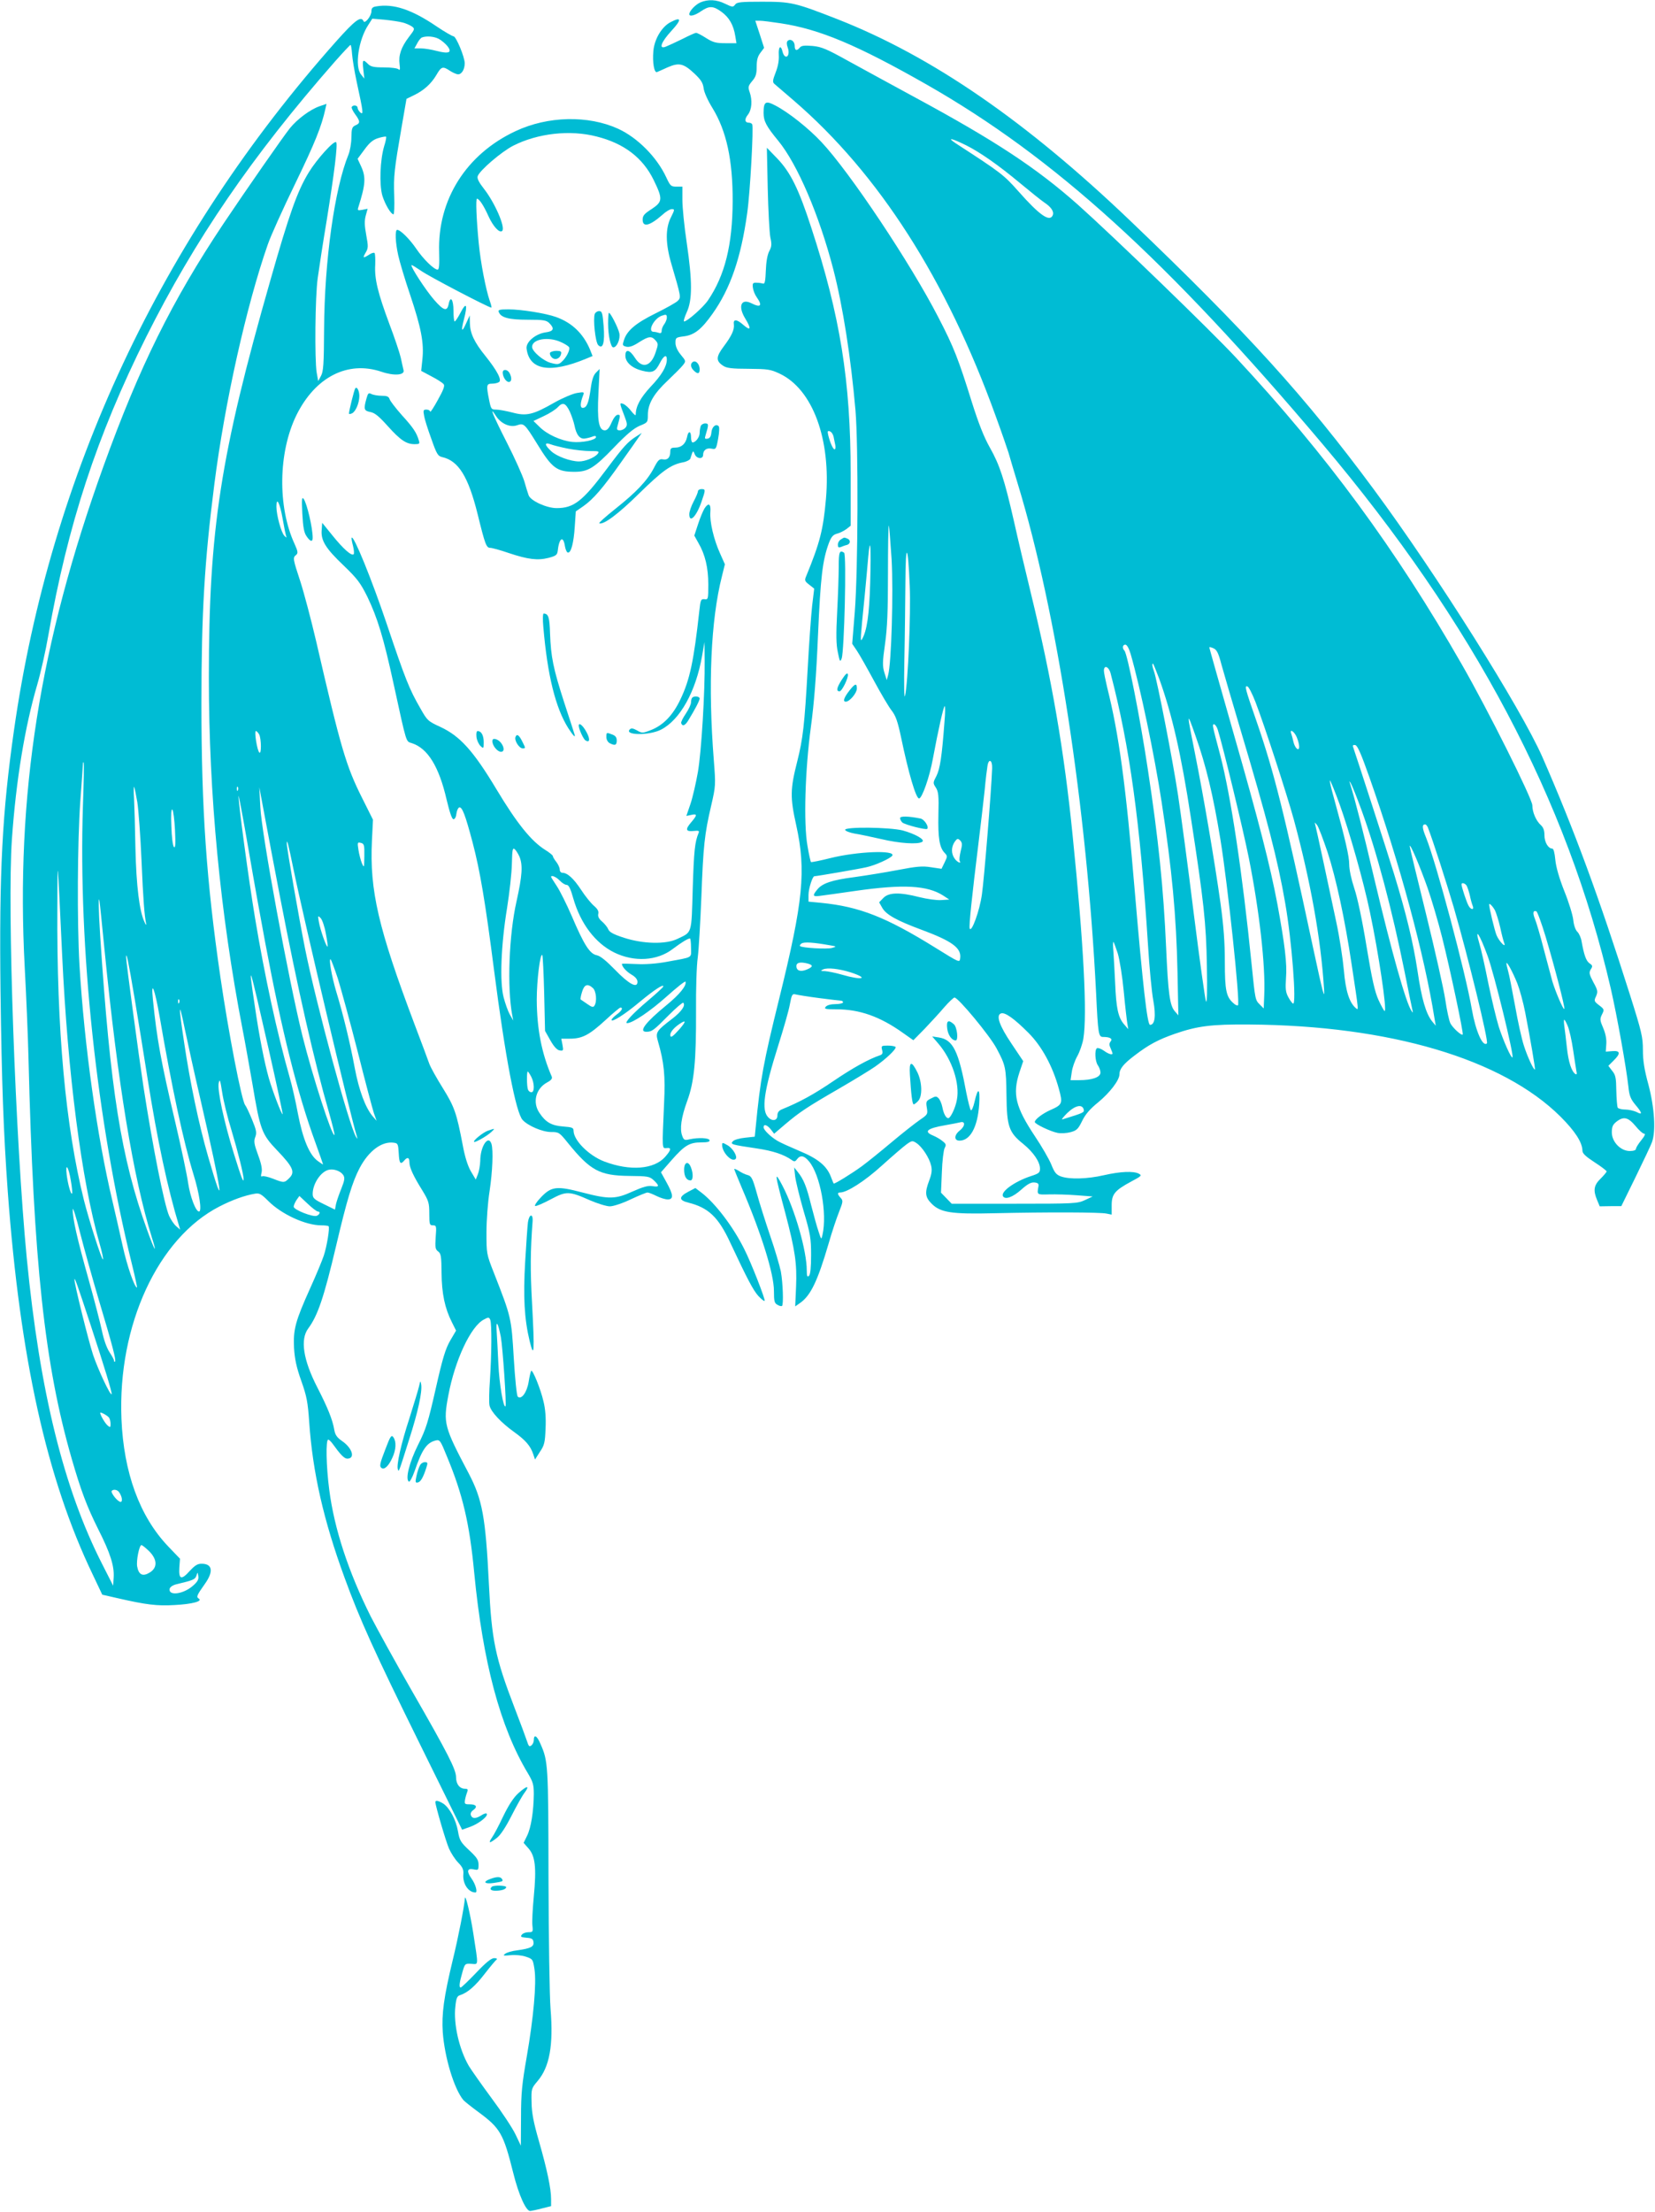
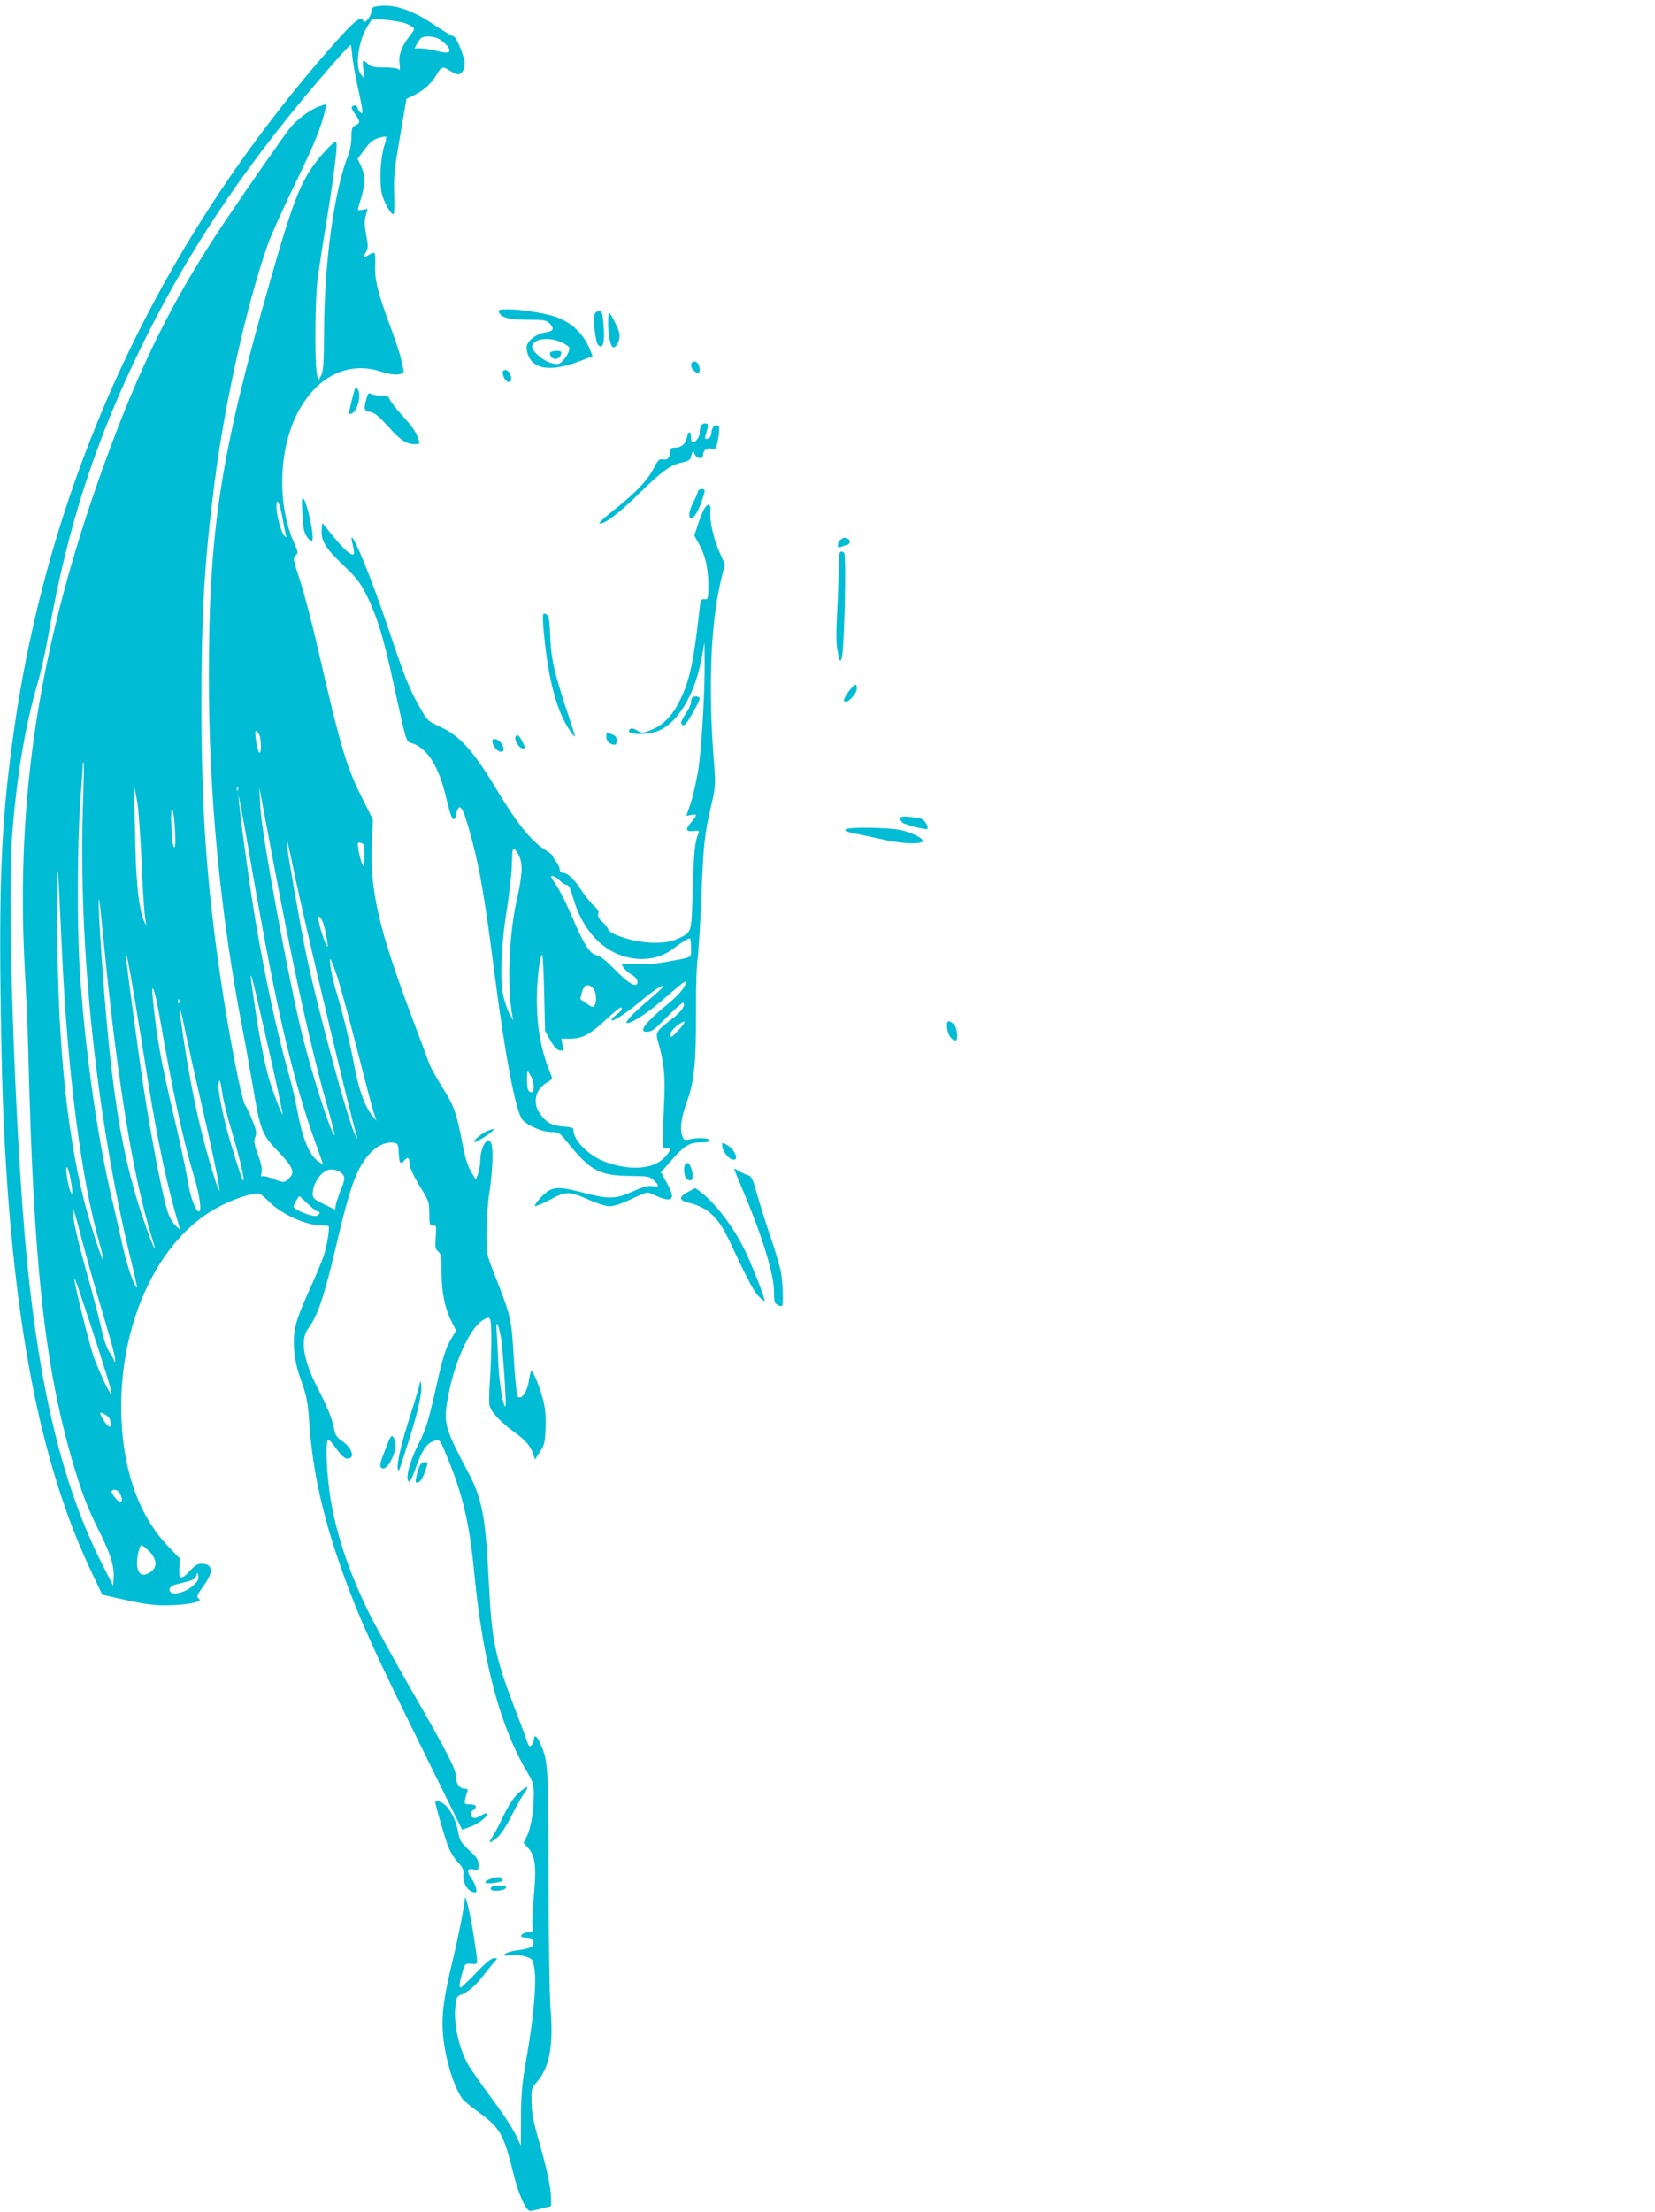
<svg xmlns="http://www.w3.org/2000/svg" version="1.0" width="958pt" height="1280pt" viewBox="0 0 958 1280" preserveAspectRatio="xMidYMid meet">
  <g transform="translate(0,1280) scale(0.1,-0.1)" fill="#00bcd4" stroke="none">
-     <path d="M4054 12786 c-29 -13 -64 -50 -64 -68 0 -16 32 -8 68 17 47 32 70 32 119 -4 44 -32 69 -76 79 -139 l7 -42 -65 0 c-54 0 -71 5 -111 30 -26 17 -52 30 -58 30 -5 0 -41 -16 -80 -36 -39 -19 -82 -39 -95 -44 -43 -17 -28 26 33 92 60 65 58 83 -5 50 -51 -26 -94 -98 -100 -167 -6 -68 5 -128 21 -122 7 3 35 15 63 28 65 28 91 22 154 -37 37 -35 49 -53 53 -85 3 -24 25 -72 51 -114 81 -132 118 -301 117 -540 -1 -252 -45 -429 -143 -573 -28 -41 -120 -122 -138 -122 -5 0 2 24 15 53 33 70 33 179 0 403 -14 93 -25 204 -25 247 l0 77 -34 0 c-32 0 -36 4 -59 53 -54 117 -166 230 -279 282 -174 79 -407 74 -594 -14 -285 -133 -452 -397 -442 -700 2 -74 0 -101 -9 -101 -21 0 -83 61 -123 120 -38 56 -92 110 -111 110 -13 0 -11 -70 6 -147 8 -37 39 -141 69 -229 64 -191 81 -279 71 -373 l-7 -67 60 -32 c33 -17 64 -37 70 -45 8 -9 -1 -33 -34 -92 -24 -44 -44 -74 -44 -67 0 6 -10 12 -21 12 -19 0 -20 -4 -14 -36 3 -20 22 -80 42 -134 31 -89 38 -99 63 -105 94 -21 151 -113 205 -331 43 -175 50 -194 73 -194 10 0 58 -13 107 -30 111 -37 167 -44 230 -28 42 11 50 17 53 38 8 77 32 94 42 30 3 -18 10 -35 16 -37 19 -6 35 55 41 150 l6 88 42 29 c59 41 115 106 220 255 50 70 97 137 105 149 l15 21 -30 -19 c-51 -32 -74 -57 -174 -191 -139 -186 -190 -225 -289 -225 -58 0 -150 42 -162 74 -4 11 -16 48 -25 81 -10 33 -55 134 -101 224 -80 157 -107 222 -63 154 28 -44 81 -68 121 -54 40 14 44 11 117 -107 86 -141 114 -162 217 -162 78 0 114 22 229 142 73 76 113 109 147 124 47 19 48 20 48 63 0 64 34 123 115 199 38 36 78 76 88 89 18 23 18 24 -12 60 -20 24 -31 49 -31 69 0 30 2 32 50 38 60 8 101 41 164 130 104 146 165 324 201 582 17 117 38 501 29 515 -3 5 -11 9 -19 9 -24 0 -27 20 -6 46 23 30 27 83 10 132 -10 28 -8 35 15 63 21 24 26 41 26 83 0 40 6 60 22 81 l21 28 -25 78 -26 79 26 0 c15 0 70 -7 122 -15 224 -34 441 -125 845 -355 738 -421 1386 -1009 2291 -2080 873 -1034 1417 -2061 1668 -3150 36 -157 89 -452 102 -568 5 -52 13 -71 40 -104 41 -48 43 -62 7 -42 -16 7 -45 14 -65 14 -20 0 -40 5 -44 11 -3 6 -7 50 -8 98 -1 74 -4 91 -24 115 l-22 29 30 30 c42 41 40 59 -7 55 l-38 -3 3 44 c2 28 -4 60 -18 93 -19 44 -20 52 -7 78 14 28 14 30 -16 53 -30 23 -31 26 -18 53 11 26 10 34 -16 81 -24 46 -26 55 -15 74 12 18 11 23 -7 35 -20 14 -32 49 -46 127 -3 20 -14 45 -24 55 -11 10 -21 38 -24 68 -3 29 -26 104 -52 168 -30 76 -48 139 -52 181 -4 41 -10 65 -18 65 -23 0 -45 37 -45 77 0 28 -6 45 -21 59 -27 24 -49 74 -49 114 0 38 -258 554 -408 815 -382 667 -785 1215 -1306 1774 -146 157 -711 703 -916 886 -239 212 -476 369 -950 625 -135 73 -308 168 -385 210 -119 66 -149 79 -201 84 -48 4 -65 2 -74 -9 -18 -22 -30 -18 -30 10 0 27 -25 44 -41 28 -6 -6 -6 -19 0 -36 12 -30 4 -60 -12 -54 -7 2 -14 14 -17 27 -10 43 -25 31 -22 -18 2 -31 -4 -65 -18 -101 -17 -44 -19 -56 -8 -66 7 -6 58 -50 113 -97 492 -424 883 -1035 1168 -1824 36 -98 69 -195 75 -214 5 -19 30 -102 55 -185 225 -739 398 -1867 452 -2945 11 -233 14 -250 40 -250 40 0 57 -10 44 -26 -9 -11 -9 -21 0 -40 6 -14 11 -27 11 -29 0 -11 -24 -4 -51 16 -16 11 -33 17 -39 14 -15 -9 -11 -77 5 -99 8 -11 15 -30 15 -42 0 -27 -47 -44 -124 -44 l-49 0 7 47 c3 25 18 67 32 92 14 25 30 71 35 101 23 139 2 547 -62 1175 -49 491 -121 907 -240 1395 -33 135 -78 326 -100 425 -55 241 -82 324 -139 425 -34 60 -65 138 -105 265 -77 247 -104 317 -194 490 -160 311 -515 843 -677 1014 -74 79 -191 172 -267 211 -55 29 -67 22 -67 -43 0 -48 15 -77 86 -163 110 -135 236 -428 318 -744 55 -213 101 -506 128 -815 17 -205 15 -921 -4 -1165 l-15 -185 27 -40 c15 -22 59 -100 99 -174 40 -74 86 -152 102 -172 24 -31 35 -62 55 -156 43 -207 86 -353 104 -353 17 0 61 124 80 230 32 172 61 299 68 304 4 2 4 -39 -1 -92 -15 -203 -26 -270 -46 -311 -21 -40 -21 -42 -4 -68 15 -23 18 -47 15 -156 -3 -135 6 -191 36 -222 17 -18 17 -20 0 -55 l-18 -37 -61 9 c-49 8 -83 5 -192 -16 -73 -14 -185 -32 -250 -41 -133 -17 -188 -36 -217 -73 -28 -34 -25 -41 13 -36 17 2 111 15 208 29 278 40 417 32 509 -27 l35 -23 -46 -3 c-26 -2 -83 6 -127 17 -113 29 -176 28 -208 -4 l-25 -26 18 -32 c23 -40 85 -74 228 -127 175 -65 231 -105 223 -164 -3 -27 -3 -27 -143 60 -287 178 -440 238 -662 260 l-73 7 0 39 c0 35 23 108 34 108 13 0 258 42 301 52 52 11 139 51 150 67 20 34 -206 24 -358 -14 -59 -15 -110 -25 -113 -23 -2 3 -12 45 -20 94 -23 129 -14 439 20 689 18 133 31 292 41 530 15 339 26 432 63 533 14 36 24 48 47 54 17 4 41 17 55 27 l24 19 0 304 c0 534 -61 911 -228 1421 -73 225 -121 321 -197 400 l-60 62 5 -235 c3 -129 10 -257 15 -283 9 -40 8 -54 -6 -80 -11 -21 -18 -61 -20 -112 -2 -59 -6 -79 -15 -76 -7 2 -24 5 -38 5 -22 1 -25 -3 -22 -28 2 -17 12 -42 23 -57 34 -48 22 -61 -31 -34 -61 31 -80 -18 -35 -90 35 -58 31 -72 -11 -36 -39 35 -61 36 -56 4 4 -30 -13 -67 -59 -128 -45 -60 -46 -84 -2 -112 19 -13 51 -17 146 -17 111 -1 127 -3 180 -28 191 -90 298 -379 268 -725 -16 -180 -35 -253 -114 -446 -11 -25 -9 -30 17 -50 l29 -23 -12 -100 c-6 -54 -18 -220 -26 -369 -18 -321 -27 -398 -60 -530 -41 -161 -42 -209 -6 -370 58 -263 41 -438 -99 -1005 -91 -369 -108 -458 -136 -746 l-5 -51 -56 -6 c-31 -3 -63 -12 -70 -20 -18 -18 -11 -20 137 -42 95 -14 157 -35 203 -67 15 -11 20 -10 31 5 19 25 41 21 69 -13 65 -77 106 -300 78 -425 -7 -30 -7 -29 -23 20 -10 28 -28 96 -43 153 -26 106 -43 149 -78 192 l-20 25 6 -53 c4 -30 26 -120 49 -200 39 -132 43 -158 43 -254 0 -72 -4 -111 -12 -120 -10 -9 -13 -3 -13 31 0 113 -68 351 -141 491 -48 91 -46 75 17 -160 56 -213 68 -290 62 -427 l-5 -112 30 21 c60 43 100 126 163 341 19 67 47 150 61 185 23 58 24 65 9 81 -19 21 -20 31 -3 31 40 0 143 66 242 156 61 55 125 110 143 123 31 22 34 22 57 7 33 -22 75 -86 85 -131 6 -26 3 -48 -11 -85 -27 -71 -24 -97 14 -135 51 -51 113 -61 362 -55 309 7 616 6 650 -2 l30 -6 0 54 c0 65 18 86 114 138 59 31 62 35 43 45 -31 16 -106 13 -202 -9 -96 -22 -198 -25 -249 -7 -27 10 -37 22 -56 70 -13 31 -55 104 -94 162 -113 170 -131 244 -90 370 l22 65 -67 100 c-71 105 -92 165 -62 176 23 9 77 -30 159 -112 77 -77 140 -192 176 -323 24 -86 21 -93 -49 -124 -45 -20 -90 -54 -90 -69 0 -12 91 -55 131 -63 20 -4 54 -2 76 4 36 10 44 18 67 65 19 39 46 70 92 107 69 57 124 129 124 163 0 31 23 60 88 109 81 62 135 91 232 125 130 45 211 56 433 54 811 -6 1464 -199 1800 -533 85 -85 126 -149 127 -197 0 -16 18 -33 70 -67 39 -25 70 -49 70 -53 0 -4 -16 -23 -35 -42 -39 -38 -44 -67 -20 -124 l15 -36 63 1 62 0 82 167 c45 92 88 183 95 202 24 63 15 201 -20 334 -24 87 -32 140 -32 200 0 75 -7 105 -74 317 -179 565 -323 956 -508 1379 -125 283 -610 1054 -977 1550 -394 533 -731 905 -1409 1553 -604 577 -1146 950 -1692 1165 -248 97 -270 102 -437 102 -124 0 -148 -2 -158 -17 -11 -15 -16 -15 -57 5 -50 25 -99 27 -144 8z m-600 -776 c159 -40 267 -123 330 -252 53 -109 52 -125 -11 -167 -44 -28 -53 -39 -53 -62 0 -46 41 -36 113 27 20 19 45 34 56 34 17 0 17 -3 -5 -47 -33 -64 -32 -153 2 -269 57 -194 57 -195 37 -215 -10 -10 -67 -42 -128 -72 -115 -57 -165 -99 -183 -154 -10 -31 -9 -33 13 -39 18 -4 39 3 73 25 57 36 73 38 96 12 17 -19 17 -23 1 -70 -27 -83 -79 -96 -120 -31 -30 47 -55 53 -55 12 0 -38 38 -72 97 -87 59 -15 76 -8 103 45 22 43 40 52 40 20 0 -40 -30 -91 -94 -158 -59 -64 -86 -113 -86 -161 0 -8 -11 1 -25 19 -14 19 -35 38 -47 43 -23 8 -23 7 8 -74 15 -39 16 -50 5 -63 -7 -9 -22 -16 -33 -16 -16 0 -19 5 -14 23 18 66 18 67 2 67 -10 0 -24 -18 -36 -45 -13 -31 -25 -45 -39 -45 -35 0 -45 57 -37 214 l7 141 -21 -21 c-15 -15 -24 -42 -31 -95 -12 -83 -23 -109 -46 -109 -16 0 -15 28 3 74 7 18 4 19 -37 12 -24 -4 -83 -29 -131 -56 -122 -70 -161 -79 -242 -57 -35 9 -78 17 -94 17 -28 0 -30 3 -41 57 -17 85 -15 93 17 93 15 0 33 4 40 9 19 11 -10 66 -78 151 -65 80 -89 132 -90 190 l-1 45 -20 -44 c-26 -59 -32 -49 -13 23 22 84 13 101 -19 39 -15 -29 -31 -53 -35 -53 -4 0 -7 28 -7 62 0 66 -18 90 -28 38 -9 -44 -29 -38 -84 25 -48 55 -138 193 -131 201 2 2 26 -13 54 -32 40 -30 393 -214 408 -214 3 0 -1 18 -9 39 -23 67 -53 221 -64 336 -13 134 -18 255 -10 255 13 0 39 -39 67 -102 27 -59 64 -99 79 -84 20 20 -43 164 -106 244 -29 37 -40 59 -36 72 10 33 139 143 206 177 142 72 329 93 483 53z m2139 -51 c78 -39 185 -113 312 -219 58 -48 120 -98 139 -111 41 -27 58 -53 50 -74 -17 -42 -76 -1 -198 137 -86 97 -102 109 -361 277 -58 38 -29 33 58 -10z m-1733 -997 c0 -10 -7 -27 -15 -38 -8 -10 -15 -27 -15 -38 0 -12 -5 -16 -16 -12 -9 3 -22 6 -30 6 -38 0 0 76 46 93 26 9 30 8 30 -11z m-561 -545 c10 -23 22 -58 26 -77 11 -57 32 -83 63 -77 15 2 35 8 45 12 10 4 17 3 17 -4 0 -17 -81 -34 -138 -28 -65 7 -147 44 -190 88 l-34 33 59 28 c33 15 70 39 82 52 29 31 45 25 70 -27z m1526 -143 c3 -13 7 -35 10 -49 3 -14 1 -25 -4 -25 -9 0 -26 38 -37 83 -5 22 -3 26 10 21 9 -3 18 -17 21 -30z m-1537 -70 c41 -8 99 -14 129 -14 50 0 54 -1 42 -17 -18 -21 -71 -43 -107 -43 -49 0 -129 29 -161 59 -40 37 -41 54 -3 40 15 -6 60 -17 100 -25z m1873 -639 c11 -191 -1 -603 -20 -671 l-8 -29 -14 44 c-11 38 -11 60 4 165 13 92 17 189 17 405 0 156 2 282 5 280 2 -3 9 -90 16 -194z m-124 -140 c-5 -182 -19 -277 -48 -325 -10 -16 -9 3 16 250 8 80 17 183 21 230 12 129 17 57 11 -155z m229 -15 c7 -158 -10 -561 -27 -635 -5 -25 -7 53 -4 210 3 138 5 340 6 450 1 233 15 220 25 -25z m1279 -395 c55 -190 138 -586 179 -855 60 -392 85 -656 92 -985 l5 -250 -20 23 c-30 34 -39 102 -51 372 -15 338 -44 624 -106 1030 -44 294 -118 667 -135 685 -14 14 -11 35 5 35 9 0 21 -21 31 -55z m525 -59 c12 -44 62 -214 110 -376 155 -519 217 -759 259 -1003 39 -221 67 -591 46 -584 -5 2 -18 19 -28 38 -15 28 -17 48 -13 110 7 82 -7 195 -50 429 -41 217 -106 473 -255 992 -76 267 -139 489 -139 492 0 3 11 1 24 -5 20 -9 29 -28 46 -93z m-360 -83 c74 -205 127 -434 184 -808 74 -480 88 -607 92 -850 3 -143 1 -222 -5 -210 -5 11 -37 241 -71 510 -33 270 -75 578 -91 685 -31 205 -122 669 -139 715 -10 28 -13 45 -6 45 2 0 18 -39 36 -87z m-281 30 c110 -420 171 -862 216 -1568 8 -132 22 -278 31 -325 16 -89 9 -140 -19 -140 -16 0 -42 230 -88 770 -52 617 -92 912 -160 1182 -10 42 -19 86 -19 97 0 36 29 24 39 -16z m838 -164 c54 -141 180 -528 222 -680 96 -354 157 -689 175 -979 5 -72 -5 -34 -64 240 -167 782 -225 1012 -325 1302 -69 198 -72 212 -54 206 8 -3 28 -43 46 -89z m-348 -193 c63 -178 103 -345 146 -607 41 -252 115 -943 101 -956 -3 -3 -16 2 -27 13 -41 36 -49 74 -49 239 0 112 -7 207 -25 338 -35 250 -99 623 -146 858 -51 254 -51 260 0 115z m130 32 c30 -95 145 -569 180 -743 61 -306 97 -624 89 -795 l-3 -75 -22 22 c-27 27 -27 25 -48 233 -54 536 -120 972 -181 1208 -20 75 -39 147 -41 160 -8 34 14 26 26 -10z m457 -43 c19 -46 19 -82 0 -66 -7 6 -16 24 -19 39 -3 15 -9 35 -12 45 -13 33 16 17 31 -18z m420 -230 c177 -503 319 -1028 378 -1400 l7 -40 -21 25 c-36 45 -61 130 -85 294 -25 163 -64 326 -136 561 -35 115 -224 698 -237 734 -3 8 1 12 13 10 13 -3 34 -51 81 -184z m-2183 49 c-5 -136 -47 -646 -59 -728 -13 -96 -61 -226 -71 -198 -5 13 12 177 52 502 13 107 29 242 35 300 5 58 13 120 16 138 7 46 29 35 27 -14z m2010 -204 c58 -161 139 -446 177 -628 50 -237 100 -572 85 -572 -3 0 -19 28 -35 63 -22 48 -38 119 -70 312 -25 153 -53 284 -71 336 -17 51 -29 107 -29 137 0 47 -22 143 -89 386 -17 60 -27 105 -22 100 4 -5 29 -65 54 -134z m128 -37 c89 -244 176 -572 250 -938 22 -110 42 -209 45 -220 4 -16 3 -17 -5 -5 -32 45 -115 340 -217 770 -63 270 -114 467 -139 545 -6 17 -5 18 4 3 6 -9 34 -78 62 -155z m-196 -245 c49 -151 99 -382 139 -648 43 -283 41 -267 23 -252 -36 31 -58 98 -68 218 -6 66 -25 191 -44 279 -44 208 -114 534 -121 560 -5 19 -5 19 10 1 8 -10 35 -81 61 -158z m580 145 c30 -78 105 -310 150 -463 84 -290 203 -776 192 -787 -24 -23 -65 71 -87 196 -37 215 -206 847 -265 994 -23 56 -25 77 -5 77 4 0 11 -8 15 -17z m-2704 -138 c-6 -25 -9 -50 -6 -56 13 -20 -15 -8 -29 13 -21 29 -20 67 0 97 15 20 18 21 32 8 12 -13 13 -23 3 -62z m2703 -214 c24 -69 62 -198 84 -286 45 -178 125 -555 119 -561 -7 -8 -57 38 -71 64 -8 15 -21 77 -30 138 -9 60 -59 283 -111 494 -52 211 -95 388 -95 394 1 21 60 -118 104 -243z m224 17 c5 -7 14 -33 20 -58 5 -25 13 -53 17 -62 10 -25 -12 -23 -25 3 -11 20 -40 107 -40 122 0 11 17 8 28 -5z m166 -146 c7 -15 21 -59 30 -98 8 -39 19 -80 23 -90 13 -34 -28 7 -44 44 -11 26 -43 159 -43 178 0 12 21 -10 34 -34z m293 -152 c51 -171 114 -412 108 -418 -6 -6 -50 97 -69 159 -8 30 -31 115 -51 191 -19 75 -42 152 -50 171 -14 34 -11 51 8 44 6 -2 30 -68 54 -147z m-336 -111 c39 -107 154 -577 144 -587 -7 -8 -53 96 -79 176 -14 45 -42 161 -62 258 -19 97 -42 197 -50 222 -31 105 1 57 47 -69z m-3811 62 c44 -7 44 -8 16 -16 -28 -8 -175 0 -185 11 -3 3 1 10 9 15 15 10 71 6 160 -10z m1670 -47 c11 -36 27 -136 35 -222 8 -86 18 -170 21 -187 l5 -30 -25 29 c-34 40 -45 94 -51 238 -3 68 -8 149 -10 181 -3 31 -3 57 0 57 2 0 13 -30 25 -66z m-1792 -60 c30 -9 28 -19 -8 -34 -36 -15 -60 -7 -60 20 0 21 23 26 68 14z m4105 -114 c14 -36 35 -112 46 -170 31 -159 59 -325 56 -328 -6 -7 -43 72 -64 138 -12 36 -35 139 -51 230 -17 91 -34 181 -40 200 -5 19 -10 39 -10 45 0 18 36 -48 63 -115z m-3860 64 c111 -36 69 -48 -48 -14 -38 11 -83 20 -100 21 -26 0 -27 2 -10 10 25 11 90 4 158 -17z m-182 -149 c63 -8 120 -15 127 -15 6 0 12 -4 12 -10 0 -5 -20 -10 -44 -10 -26 0 -48 -6 -56 -15 -11 -13 -3 -15 61 -15 135 0 253 -42 385 -136 l61 -43 66 67 c35 37 87 93 113 124 27 31 54 56 59 56 21 1 204 -220 243 -293 53 -99 56 -113 58 -272 2 -180 13 -215 97 -282 59 -48 97 -104 97 -143 0 -23 -6 -28 -52 -43 -95 -31 -178 -91 -162 -117 13 -21 57 -5 105 38 38 34 58 44 77 42 21 -2 26 -8 23 -23 -9 -49 -9 -48 62 -46 37 1 109 -1 160 -5 l92 -7 -45 -21 c-43 -20 -61 -21 -408 -21 l-363 0 -31 32 -31 32 5 118 c2 65 10 128 16 140 10 19 9 24 -13 41 -13 11 -38 25 -55 32 -55 23 -33 41 70 59 36 6 75 14 88 17 31 9 30 -22 -3 -48 -33 -26 -33 -58 -1 -58 62 0 105 78 114 209 6 96 -7 104 -27 15 -7 -31 -17 -52 -21 -48 -5 5 -16 50 -26 99 -45 243 -77 309 -159 322 l-39 6 36 -42 c79 -92 125 -231 107 -324 -8 -47 -37 -107 -50 -107 -13 0 -27 26 -34 63 -4 21 -14 44 -22 52 -12 13 -18 13 -44 -1 -28 -14 -30 -18 -24 -54 6 -37 5 -39 -42 -71 -26 -18 -100 -76 -163 -129 -63 -53 -140 -115 -170 -137 -57 -42 -161 -106 -164 -101 -2 2 -9 19 -16 38 -24 64 -75 106 -184 151 -56 24 -112 49 -126 58 -39 23 -80 63 -80 78 0 21 20 15 42 -12 l19 -25 62 53 c84 71 125 99 312 207 88 51 183 109 210 128 67 47 125 103 119 114 -3 4 -23 8 -45 8 -37 0 -39 -2 -33 -25 5 -19 2 -26 -12 -31 -66 -22 -159 -74 -271 -150 -112 -76 -192 -120 -295 -162 -20 -8 -28 -19 -28 -37 0 -29 -29 -35 -53 -10 -41 41 -26 150 58 416 30 95 61 202 67 237 11 58 14 63 34 58 12 -3 73 -13 135 -21z m4334 -162 c9 -21 23 -83 31 -138 8 -55 17 -111 19 -123 4 -15 2 -21 -5 -17 -23 14 -41 70 -50 153 -5 48 -12 104 -15 125 -3 20 -3 37 0 37 2 0 12 -17 20 -37z m-2802 -482 c4 -18 3 -19 -123 -58 -8 -3 4 13 27 36 46 45 87 54 96 22z m3194 -96 c20 -25 43 -45 51 -45 8 0 2 -14 -17 -37 -17 -21 -31 -43 -31 -50 0 -8 -14 -13 -36 -13 -53 0 -104 53 -104 108 0 32 6 45 26 61 42 33 68 27 111 -24z" />
    <path d="M2887 10995 c12 -33 59 -45 168 -45 92 0 108 -3 125 -20 31 -31 25 -47 -21 -53 -58 -8 -115 -55 -111 -93 15 -126 135 -147 346 -59 l36 15 -15 38 c-39 92 -104 155 -197 188 -59 21 -200 44 -275 44 -52 0 -61 -3 -56 -15z m359 -174 c23 -10 45 -24 48 -30 8 -13 -15 -60 -42 -84 -17 -16 -25 -17 -63 -7 -45 12 -109 67 -109 93 0 45 94 61 166 28z" />
    <path d="M3184 10759 c-3 -6 1 -18 10 -27 19 -19 49 -7 54 22 3 12 -4 16 -27 16 -16 0 -33 -5 -37 -11z" />
    <path d="M3443 10984 c-11 -29 3 -165 20 -181 27 -27 39 15 31 112 -6 74 -9 85 -26 85 -10 0 -21 -7 -25 -16z" />
    <path d="M3520 10928 c0 -68 15 -138 30 -138 21 0 42 49 35 82 -7 32 -51 118 -60 118 -3 0 -5 -28 -5 -62z" />
    <path d="M2910 10644 c0 -24 19 -54 35 -54 17 0 19 23 5 51 -13 23 -40 25 -40 3z" />
    <path d="M5483 6848 c5 -38 27 -68 49 -68 17 0 8 77 -10 93 -33 30 -45 21 -39 -25z" />
-     <path d="M5267 6582 c7 -116 14 -172 22 -172 4 0 16 9 26 20 25 27 23 107 -4 164 -35 71 -49 67 -44 -12z" />
    <path d="M2178 12763 c-21 -3 -28 -10 -28 -28 0 -28 -39 -76 -46 -57 -14 31 -48 6 -156 -115 -1016 -1141 -1656 -2507 -1867 -3988 -68 -477 -86 -814 -78 -1510 7 -535 17 -812 42 -1160 71 -965 226 -1663 492 -2216 l55 -116 92 -21 c161 -37 226 -45 325 -39 102 5 166 22 142 37 -16 10 -12 19 34 84 51 71 46 116 -14 118 -26 1 -40 -7 -72 -41 -49 -55 -65 -50 -61 18 l4 52 -70 73 c-164 173 -256 425 -269 736 -22 542 211 1046 567 1229 74 38 146 64 205 74 26 5 37 -1 79 -43 76 -76 215 -140 306 -140 20 0 39 -2 42 -5 8 -8 -10 -118 -28 -171 -9 -27 -44 -112 -79 -189 -86 -191 -98 -238 -93 -344 4 -65 14 -112 42 -191 32 -90 38 -124 46 -240 20 -290 83 -567 205 -900 87 -239 173 -429 433 -956 l247 -501 50 18 c50 19 104 63 92 75 -3 4 -18 -1 -31 -10 -32 -20 -52 -20 -60 0 -4 11 1 22 14 31 26 19 17 33 -22 33 -28 0 -30 2 -26 27 3 16 9 36 13 46 5 13 2 17 -13 17 -31 0 -52 27 -52 66 0 45 -45 134 -256 501 -96 167 -202 360 -238 430 -130 260 -211 508 -240 732 -18 137 -21 291 -6 291 5 0 17 -12 27 -26 43 -60 66 -84 83 -84 48 0 30 61 -30 102 -30 21 -40 36 -45 65 -10 59 -38 128 -98 245 -82 159 -100 278 -53 341 55 74 91 179 162 480 62 263 93 367 136 449 53 100 129 156 198 146 23 -3 25 -8 28 -60 3 -60 10 -69 32 -43 18 22 30 18 30 -10 0 -30 21 -77 76 -165 35 -58 39 -70 39 -132 0 -63 2 -68 21 -68 20 0 21 -4 16 -69 -4 -58 -2 -70 14 -82 17 -12 19 -29 20 -124 1 -120 19 -205 60 -286 l24 -48 -34 -58 c-27 -47 -44 -101 -84 -279 -44 -194 -56 -233 -102 -324 -51 -102 -75 -199 -53 -213 5 -3 20 24 33 61 43 125 70 164 121 177 25 6 28 2 66 -92 92 -221 131 -389 158 -673 50 -517 150 -894 311 -1161 29 -49 34 -65 34 -120 -1 -99 -16 -195 -39 -241 l-20 -41 29 -33 c38 -44 46 -109 30 -277 -7 -73 -11 -150 -8 -170 4 -35 2 -37 -23 -37 -15 0 -32 -6 -38 -14 -10 -12 -6 -15 26 -18 31 -2 39 -7 41 -25 4 -27 -16 -37 -95 -48 -28 -3 -59 -12 -69 -20 -15 -11 -10 -12 32 -8 27 3 67 -1 89 -9 39 -13 40 -15 49 -73 12 -81 -5 -276 -45 -506 -27 -155 -33 -210 -33 -349 l-1 -165 -31 65 c-17 36 -79 130 -138 209 -59 80 -118 164 -132 187 -56 96 -90 244 -78 345 5 48 10 60 28 65 43 14 88 53 143 125 32 41 62 77 68 81 5 4 -1 8 -14 8 -17 0 -47 -24 -105 -85 -45 -47 -85 -85 -89 -85 -11 0 -8 27 9 86 15 53 16 53 52 51 43 -2 42 -20 12 175 -18 116 -47 236 -49 203 -4 -49 -37 -220 -70 -355 -52 -216 -65 -313 -58 -419 11 -146 65 -326 119 -392 7 -8 47 -40 88 -70 126 -93 144 -124 201 -352 32 -129 75 -223 99 -220 8 1 39 7 68 15 l52 13 0 41 c0 61 -23 170 -70 334 -32 111 -42 164 -43 225 -2 80 -1 81 35 124 69 81 92 206 75 416 -6 72 -11 414 -12 760 -1 658 -2 674 -47 776 -20 47 -38 56 -38 20 0 -10 -6 -24 -14 -30 -12 -10 -16 -5 -26 26 -7 21 -39 108 -72 193 -111 289 -132 389 -148 715 -19 388 -38 489 -117 640 -143 271 -148 290 -118 450 38 204 130 401 206 440 27 15 30 14 37 -2 9 -24 8 -197 -2 -349 -5 -67 -6 -133 -2 -148 9 -36 66 -97 141 -151 67 -48 96 -81 112 -130 l10 -30 28 44 c26 38 30 54 33 135 3 60 -1 114 -12 157 -16 71 -63 186 -71 177 -3 -3 -10 -32 -15 -64 -10 -62 -43 -105 -63 -85 -6 6 -16 106 -23 223 -14 233 -14 235 -115 493 -43 109 -43 111 -43 235 0 69 8 176 18 238 17 113 22 236 11 273 -18 56 -65 -14 -65 -98 -1 -26 -7 -61 -14 -78 l-12 -30 -28 47 c-18 31 -35 84 -47 150 -36 188 -48 223 -115 331 -35 56 -71 120 -79 142 -8 22 -46 126 -86 230 -209 554 -260 772 -246 1061 l6 121 -62 124 c-94 187 -124 289 -267 909 -29 124 -70 279 -91 344 -44 134 -45 139 -25 155 12 10 11 20 -9 64 -99 215 -94 529 10 743 109 222 297 319 493 253 73 -25 136 -20 128 9 -2 9 -10 42 -16 72 -7 30 -37 119 -67 198 -65 175 -86 258 -81 339 1 34 0 65 -4 69 -4 4 -19 -1 -32 -10 -35 -22 -38 -20 -19 13 15 25 15 36 3 101 -10 54 -11 82 -3 112 l11 40 -30 -6 c-28 -5 -30 -4 -23 17 41 130 44 172 15 235 l-20 43 40 54 c30 41 50 57 80 66 22 7 42 10 45 8 2 -3 -2 -27 -11 -54 -24 -81 -29 -221 -11 -286 16 -52 50 -109 65 -109 4 0 6 48 4 108 -4 115 0 149 43 398 l28 162 41 20 c59 28 102 67 132 118 29 50 37 52 79 24 17 -11 38 -20 47 -20 21 0 38 29 38 64 0 36 -50 156 -65 156 -6 0 -50 25 -96 56 -147 100 -252 134 -351 117z m152 -93 c20 -5 44 -16 54 -23 18 -13 18 -16 -17 -61 -45 -59 -61 -106 -54 -158 4 -30 2 -37 -6 -29 -6 6 -43 11 -84 11 -60 0 -77 4 -93 20 -30 30 -33 25 -27 -32 l6 -53 -19 24 c-38 45 -15 201 42 287 l23 36 70 -6 c39 -4 86 -11 105 -16z m210 -95 c15 -8 38 -27 50 -42 29 -37 9 -46 -61 -28 -30 8 -71 15 -92 15 l-38 0 16 29 c8 16 20 31 27 34 25 10 70 7 98 -8z m-502 -88 c2 -28 14 -101 27 -162 38 -175 40 -191 21 -176 -9 8 -16 20 -16 27 0 15 -26 19 -34 5 -3 -4 6 -23 19 -41 31 -42 31 -53 3 -65 -20 -9 -23 -18 -24 -70 0 -33 -8 -78 -17 -100 -80 -195 -139 -614 -141 -1010 -1 -203 -4 -245 -18 -270 l-16 -30 -9 50 c-12 75 -9 437 6 545 7 52 30 203 52 334 44 273 65 443 55 453 -12 13 -112 -98 -159 -175 -66 -108 -113 -241 -222 -624 -290 -1013 -356 -1443 -356 -2298 0 -677 65 -1362 195 -2035 14 -71 39 -213 57 -315 45 -269 54 -293 144 -387 92 -96 104 -125 70 -159 -29 -29 -31 -29 -95 -4 -28 11 -56 17 -62 14 -7 -5 -9 2 -4 21 5 19 -1 51 -20 102 -23 63 -26 80 -16 105 9 24 6 39 -19 100 -16 39 -34 77 -40 84 -20 25 -96 417 -143 739 -81 556 -110 971 -110 1585 0 526 18 824 75 1270 60 471 186 1033 309 1385 17 50 89 209 160 355 113 233 152 330 174 432 l6 27 -41 -14 c-54 -19 -128 -74 -171 -127 -37 -46 -253 -356 -385 -553 -297 -445 -486 -827 -693 -1400 -371 -1028 -509 -1907 -457 -2900 9 -165 19 -403 22 -530 29 -1177 93 -1771 250 -2315 53 -183 87 -275 153 -407 71 -140 94 -214 90 -280 l-3 -48 -62 122 c-224 438 -363 1002 -438 1773 -66 684 -114 2028 -86 2425 24 341 75 650 147 895 20 69 49 197 64 285 112 638 280 1152 566 1725 282 563 612 1046 1092 1593 47 53 88 97 91 97 3 0 7 -24 9 -53z m-402 -2688 c8 -46 17 -91 20 -99 4 -13 3 -13 -10 0 -18 18 -46 120 -46 169 0 60 20 21 36 -70z m-136 -1248 c13 -25 14 -119 1 -105 -13 12 -30 124 -20 124 5 0 13 -9 19 -19z m-1020 -415 c-27 -820 80 -1825 283 -2648 19 -76 32 -138 30 -138 -14 0 -58 127 -83 241 -16 74 -43 190 -59 259 -89 372 -163 901 -191 1367 -14 245 -12 713 5 948 8 110 15 206 15 214 0 8 2 12 4 10 3 -2 1 -116 -4 -253z m315 22 c7 -46 18 -196 24 -333 10 -235 17 -322 27 -370 2 -11 -3 -6 -10 11 -29 62 -47 208 -52 424 -2 118 -6 248 -8 288 -3 41 -2 72 0 69 3 -3 11 -43 19 -89z m582 70 c-3 -8 -6 -5 -6 6 -1 11 2 17 5 13 3 -3 4 -12 1 -19z m244 -618 c103 -534 197 -948 284 -1249 19 -68 34 -126 31 -128 -13 -13 -127 340 -185 572 -80 323 -237 1171 -244 1325 l-6 115 30 -160 c16 -88 57 -302 90 -475z m-86 -263 c95 -507 186 -872 291 -1159 24 -67 44 -123 44 -125 0 -2 -14 7 -30 19 -49 35 -87 127 -115 272 -13 71 -35 167 -49 215 -72 252 -144 584 -200 921 -36 216 -97 667 -95 705 0 11 27 -132 59 -318 32 -187 75 -425 95 -530z m-522 650 c4 -81 2 -106 -6 -98 -7 7 -13 58 -15 119 -3 70 -1 104 6 97 5 -5 12 -59 15 -118z m686 -227 c59 -287 330 -1430 367 -1546 4 -16 4 -16 -4 -4 -39 58 -232 772 -296 1090 -35 175 -106 582 -106 609 0 33 9 -3 39 -149z m410 76 c-1 -68 -1 -70 -14 -41 -7 17 -16 51 -20 77 -7 44 -6 46 14 41 19 -5 21 -12 20 -77z m-1749 -576 c32 -682 112 -1301 216 -1664 14 -48 23 -90 20 -93 -6 -7 -79 220 -110 342 -107 430 -158 984 -154 1695 1 308 -1 330 28 -280z m245 35 c76 -768 166 -1318 274 -1665 33 -104 17 -80 -27 42 -151 417 -214 815 -272 1703 -10 152 -11 244 -4 200 2 -11 15 -137 29 -280z m1281 94 c8 -40 12 -74 10 -76 -6 -6 -42 96 -50 142 -7 38 -6 39 10 23 9 -9 23 -49 30 -89z m-1107 -374 c22 -132 56 -343 76 -470 56 -353 115 -630 182 -850 l6 -20 -23 20 c-13 11 -31 38 -41 60 -28 64 -94 393 -149 750 -27 178 -100 720 -100 746 0 39 13 -22 49 -236z m1176 115 c19 -61 71 -251 115 -423 43 -171 86 -332 94 -357 l16 -45 -22 25 c-43 51 -80 150 -105 283 -26 141 -67 310 -108 444 -25 85 -42 183 -32 183 3 0 22 -50 42 -110z m-399 -414 c46 -203 82 -371 80 -373 -5 -6 -59 136 -80 209 -25 89 -55 238 -81 417 -42 279 -34 253 81 -253z m-632 192 c71 -413 139 -728 196 -913 34 -109 50 -215 32 -215 -19 0 -51 85 -63 165 -6 44 -39 201 -74 350 -84 356 -107 483 -130 713 -12 119 11 61 39 -100z m113 80 c-3 -8 -6 -5 -6 6 -1 11 2 17 5 13 3 -3 4 -12 1 -19z m123 -558 c128 -556 146 -683 45 -333 -54 186 -105 431 -139 660 -34 223 -32 254 4 78 16 -77 56 -259 90 -405z m180 -180 c37 -123 70 -255 70 -282 0 -27 -13 8 -55 143 -58 185 -98 373 -89 413 6 26 9 17 20 -54 7 -47 31 -146 54 -220z m-930 -291 c7 -39 10 -73 7 -75 -7 -7 -24 53 -31 109 -9 74 11 47 24 -34z m1577 32 c10 -16 8 -30 -11 -78 -13 -32 -27 -72 -31 -90 l-6 -32 -65 32 c-56 27 -64 35 -64 59 0 59 48 131 95 140 29 6 68 -9 82 -31z m-147 -211 c16 0 12 -17 -7 -25 -23 -8 -133 35 -133 53 0 7 7 24 16 38 l17 24 48 -45 c26 -25 53 -45 59 -45z m-1267 -515 c78 -260 100 -345 93 -353 -3 -3 -6 -1 -6 5 0 6 -12 28 -26 49 -16 24 -33 71 -44 124 -10 47 -45 182 -78 300 -66 235 -92 351 -91 402 0 18 20 -43 43 -137 24 -93 73 -269 109 -390z m-49 -140 c80 -243 127 -397 122 -402 -8 -8 -78 142 -107 227 -27 82 -110 416 -108 437 1 14 16 -28 93 -262z m2375 -70 c11 -61 34 -395 27 -402 -12 -12 -36 132 -41 242 -3 72 -8 157 -10 190 -5 72 7 55 24 -30z m-2267 -469 c4 -6 8 -22 8 -35 0 -20 -2 -22 -16 -10 -15 12 -44 61 -44 74 0 8 44 -16 52 -29z m56 -428 c18 -24 24 -58 10 -58 -17 0 -60 55 -51 64 10 10 30 7 41 -6z m163 -332 c59 -51 65 -104 17 -134 -41 -26 -65 -15 -74 34 -6 33 12 124 25 124 3 0 18 -11 32 -24z m264 -213 c-56 -48 -141 -58 -133 -16 2 10 18 21 38 26 100 24 109 28 117 50 7 22 7 22 11 -3 3 -19 -5 -33 -33 -57z" />
    <path d="M4007 10703 c-12 -11 -8 -31 9 -47 22 -22 34 -20 34 7 0 33 -26 57 -43 40z" />
    <path d="M2056 10552 c-6 -9 -36 -129 -36 -145 0 -4 9 -3 19 2 21 12 41 60 41 100 0 31 -15 58 -24 43z" />
    <path d="M2121 10493 c-17 -61 -14 -70 23 -77 26 -5 50 -25 101 -82 73 -81 107 -104 155 -104 28 0 31 2 24 23 -13 44 -33 74 -98 145 -36 41 -68 82 -71 93 -5 15 -16 19 -46 19 -22 0 -49 5 -59 10 -17 9 -20 5 -29 -27z" />
    <path d="M4056 10334 c-3 -9 -6 -26 -6 -39 0 -24 -23 -55 -41 -55 -5 0 -9 14 -9 30 0 38 -16 39 -23 1 -8 -39 -33 -61 -68 -61 -23 0 -29 -4 -29 -22 0 -35 -15 -51 -42 -46 -21 4 -29 -3 -53 -50 -39 -74 -103 -141 -224 -237 -55 -44 -97 -81 -92 -83 26 -9 110 54 231 173 136 133 184 167 254 180 21 4 39 14 42 21 15 49 16 50 25 27 10 -28 49 -32 49 -5 0 27 20 42 49 36 25 -5 27 -3 38 58 7 37 8 67 3 72 -16 16 -39 -3 -42 -36 -2 -23 -9 -34 -22 -36 -16 -3 -18 0 -12 19 19 62 19 69 -2 69 -11 0 -23 -7 -26 -16z" />
    <path d="M4040 9957 c0 -6 -11 -33 -25 -59 -14 -26 -25 -59 -25 -73 0 -55 41 -14 70 70 25 72 25 75 0 75 -11 0 -20 -6 -20 -13z" />
    <path d="M1750 9828 c4 -77 10 -110 24 -130 21 -32 36 -36 36 -10 0 58 -33 198 -52 225 -11 14 -12 -1 -8 -85z" />
    <path d="M4078 9858 c-8 -13 -25 -53 -37 -90 l-22 -67 24 -43 c39 -67 57 -143 57 -240 0 -85 -1 -88 -22 -85 -21 2 -23 -4 -30 -68 -32 -290 -55 -398 -109 -511 -44 -93 -100 -151 -173 -179 -46 -18 -50 -18 -79 -1 -22 12 -33 14 -41 6 -35 -35 111 -37 180 -2 110 56 202 220 238 427 l14 80 1 -105 c2 -188 -19 -529 -39 -646 -11 -63 -30 -146 -43 -185 l-24 -70 29 6 c35 8 35 -1 -2 -44 -35 -41 -30 -54 16 -49 28 3 33 1 28 -11 -22 -54 -27 -101 -34 -319 -8 -272 -2 -253 -90 -295 -67 -32 -197 -29 -308 7 -62 20 -85 33 -91 49 -5 12 -21 32 -36 45 -19 16 -25 30 -22 44 4 14 -3 28 -24 46 -17 14 -51 56 -75 93 -44 67 -80 99 -109 99 -8 0 -15 8 -15 19 0 10 -9 30 -20 44 -11 14 -20 29 -20 34 0 4 -20 21 -45 36 -81 51 -164 155 -280 348 -135 225 -212 310 -326 363 -72 33 -76 37 -116 108 -64 111 -86 166 -194 487 -87 258 -191 513 -203 500 -3 -2 1 -23 7 -46 6 -23 8 -46 4 -50 -12 -11 -59 30 -122 108 l-60 74 -3 -42 c-5 -61 23 -106 127 -205 79 -76 97 -100 137 -180 59 -123 94 -236 153 -508 77 -353 70 -328 105 -340 92 -30 157 -135 201 -326 18 -75 31 -114 40 -114 8 0 15 13 17 32 2 17 9 33 16 36 17 5 35 -42 77 -200 44 -167 74 -346 125 -743 65 -504 126 -822 165 -865 31 -34 115 -70 165 -70 45 0 48 -2 98 -64 129 -159 183 -188 353 -190 110 -1 119 -3 143 -25 35 -33 33 -41 -8 -34 -25 4 -53 -4 -114 -31 -99 -45 -136 -46 -290 -6 -149 39 -180 36 -241 -28 -24 -25 -39 -48 -33 -50 6 -2 46 15 89 38 92 49 106 49 228 -5 44 -19 96 -35 115 -35 20 0 72 17 120 40 47 22 91 40 98 40 7 0 30 -9 52 -20 22 -11 51 -20 65 -20 35 0 33 27 -7 99 l-32 58 63 72 c75 85 103 101 171 101 37 0 50 4 47 13 -4 13 -63 16 -115 5 -29 -7 -34 -5 -43 20 -15 40 -6 106 29 202 41 111 52 234 51 520 -1 124 3 263 10 310 6 47 15 205 21 352 11 295 18 361 57 528 26 113 26 118 15 260 -34 430 -18 811 47 1066 l17 69 -28 63 c-36 79 -61 184 -56 240 4 47 -11 56 -34 20z m-1071 -2015 c20 -49 16 -109 -17 -258 -44 -194 -55 -498 -25 -659 l6 -31 -20 35 c-11 20 -27 65 -36 100 -23 89 -15 302 20 515 14 88 27 203 28 257 2 81 4 94 16 85 8 -7 20 -26 28 -44z m233 -138 c13 -14 31 -25 40 -25 12 0 23 -22 39 -80 42 -145 127 -257 236 -311 116 -57 249 -49 339 20 49 37 88 61 100 61 3 0 6 -24 6 -54 0 -62 17 -52 -145 -82 -56 -10 -121 -15 -172 -12 -46 2 -83 3 -83 1 0 -16 25 -44 55 -62 23 -13 35 -28 35 -42 0 -40 -50 -13 -130 70 -52 53 -85 80 -106 84 -40 8 -73 59 -145 228 -29 67 -68 145 -86 172 -18 27 -33 51 -33 53 0 13 30 0 50 -21z m-90 -653 l5 -217 31 -55 c21 -37 39 -56 54 -58 21 -3 22 -1 16 32 l-7 36 49 0 c72 0 112 21 204 105 44 41 85 75 89 75 18 0 8 -19 -21 -40 -16 -12 -30 -26 -30 -31 0 -17 76 31 162 103 83 69 143 109 137 89 -2 -5 -41 -41 -86 -79 -89 -75 -142 -132 -123 -132 32 0 135 70 230 155 58 52 106 90 108 85 8 -22 -34 -74 -110 -136 -121 -99 -163 -154 -117 -154 33 0 43 8 131 97 42 42 80 74 83 71 15 -15 -10 -51 -63 -92 -93 -71 -98 -79 -84 -129 36 -123 44 -200 36 -362 -12 -269 -12 -260 14 -258 30 4 28 -10 -8 -51 -64 -72 -202 -83 -351 -27 -90 34 -179 123 -179 179 0 17 -9 20 -60 24 -67 5 -101 24 -137 78 -42 61 -22 141 44 177 23 12 31 22 27 33 -59 136 -86 276 -87 445 0 114 20 272 32 259 3 -3 8 -103 11 -222z m282 31 c19 -17 25 -77 9 -102 -7 -11 -15 -9 -42 10 -19 13 -36 25 -38 26 -2 2 1 21 8 43 13 44 32 51 63 23z m502 -237 c-41 -46 -54 -55 -54 -33 1 16 20 39 50 60 42 29 44 19 4 -27z m-859 -276 c19 -37 20 -90 1 -90 -8 0 -17 7 -20 16 -7 18 -8 104 -1 104 2 0 11 -13 20 -30z" />
    <path d="M4868 9679 c-10 -5 -18 -19 -18 -31 0 -15 4 -18 18 -13 9 4 25 10 35 12 21 7 22 29 1 37 -19 7 -15 8 -36 -5z" />
    <path d="M4855 9523 c0 -49 -4 -167 -9 -263 -7 -131 -6 -190 4 -235 11 -54 13 -58 22 -35 15 39 29 603 14 612 -26 17 -31 5 -31 -79z" />
    <path d="M3145 9173 c24 -282 71 -470 145 -587 29 -45 44 -59 35 -33 -2 6 -28 89 -59 182 -64 198 -77 264 -82 399 -3 95 -9 115 -37 116 -5 0 -6 -35 -2 -77z" />
-     <path d="M4872 8866 c-29 -46 -33 -66 -12 -66 14 0 52 79 48 98 -3 12 -14 2 -36 -32z" />
    <path d="M4919 8807 c-34 -43 -42 -67 -23 -67 22 0 64 50 64 76 0 32 -10 30 -41 -9z" />
    <path d="M4007 8763 c-4 -3 -7 -16 -7 -27 0 -12 -14 -41 -30 -65 -17 -25 -29 -49 -27 -55 7 -21 23 -15 42 17 39 64 64 112 65 125 0 13 -32 17 -43 5z" />
-     <path d="M3350 8601 c0 -19 27 -78 39 -85 25 -16 28 7 7 46 -21 40 -46 61 -46 39z" />
-     <path d="M2758 8536 c2 -19 13 -42 23 -52 18 -17 19 -16 19 22 0 39 -14 64 -35 64 -7 0 -9 -14 -7 -34z" />
    <path d="M3510 8535 c0 -14 8 -29 19 -35 31 -16 41 -12 41 15 0 18 -7 28 -26 35 -34 13 -34 13 -34 -15z" />
    <path d="M2984 8536 c-8 -20 21 -66 41 -66 18 0 18 0 -1 38 -19 39 -32 48 -40 28z" />
    <path d="M2850 8511 c0 -25 29 -61 50 -61 33 0 7 63 -30 73 -14 4 -20 0 -20 -12z" />
    <path d="M5210 8066 c0 -7 6 -18 13 -25 17 -14 137 -44 144 -37 12 12 -17 56 -39 60 -71 14 -118 15 -118 2z" />
    <path d="M4892 7998 c3 -7 27 -16 54 -21 27 -4 97 -19 155 -32 105 -25 212 -32 237 -16 20 12 -40 46 -113 66 -76 19 -339 22 -333 3z" />
    <path d="M2825 6258 c-29 -10 -88 -58 -81 -65 6 -6 78 36 101 58 22 21 22 21 -20 7z" />
    <path d="M4180 6175 c0 -43 56 -102 78 -81 13 13 -15 61 -46 79 -29 17 -32 17 -32 2z" />
    <path d="M3960 6032 c0 -39 14 -62 37 -62 15 0 17 38 3 74 -15 41 -40 33 -40 -12z" />
    <path d="M4250 6036 c0 -3 20 -52 44 -109 115 -269 186 -498 186 -597 0 -60 3 -71 21 -80 11 -7 23 -9 26 -6 9 9 5 132 -7 199 -7 33 -34 127 -62 207 -27 80 -62 190 -77 245 -24 86 -31 100 -53 106 -13 3 -37 14 -51 24 -15 9 -27 14 -27 11z" />
    <path d="M3985 5905 c-57 -30 -57 -50 1 -64 115 -29 173 -84 241 -231 98 -209 133 -276 163 -309 17 -18 33 -31 36 -28 6 6 -78 222 -119 302 -64 128 -165 261 -245 323 l-37 28 -40 -21z" />
-     <path d="M3056 5728 c-3 -24 -10 -126 -16 -228 -12 -202 -5 -332 26 -460 26 -107 29 -62 14 215 -11 197 -10 305 3 479 3 47 -20 42 -27 -6z" />
+     <path d="M3056 5728 z" />
    <path d="M2426 4780 c-4 -19 -30 -103 -56 -186 -49 -150 -76 -272 -67 -296 6 -16 3 -24 65 172 52 162 77 277 70 320 -4 23 -5 22 -12 -10z" />
    <path d="M2232 4418 c-35 -90 -37 -103 -22 -113 16 -10 41 15 61 60 22 47 24 94 6 119 -11 15 -17 8 -45 -66z" />
    <path d="M2431 4321 c-6 -10 -15 -37 -20 -60 -8 -36 -7 -42 7 -39 17 3 32 30 50 86 9 28 8 32 -9 32 -10 0 -23 -8 -28 -19z" />
    <path d="M2999 2423 c-27 -25 -55 -68 -86 -132 -25 -53 -54 -108 -65 -123 -24 -35 -15 -36 27 -3 21 15 52 62 85 127 29 57 63 118 77 136 32 43 13 41 -38 -5z" />
    <path d="M2520 2373 c1 -23 61 -228 79 -269 12 -27 36 -64 54 -82 25 -26 31 -40 29 -66 -5 -55 29 -106 70 -106 14 0 1 48 -23 81 -29 41 -25 60 11 53 29 -6 30 -5 30 27 0 27 -10 42 -54 83 -49 46 -56 57 -65 110 -12 68 -49 136 -85 160 -27 17 -46 21 -46 9z" />
    <path d="M2838 1928 c-46 -16 -34 -31 20 -23 53 8 57 10 47 24 -8 13 -31 13 -67 -1z" />
    <path d="M2847 1883 c-15 -14 -6 -23 22 -23 35 0 61 9 61 21 0 10 -73 12 -83 2z" />
  </g>
</svg>